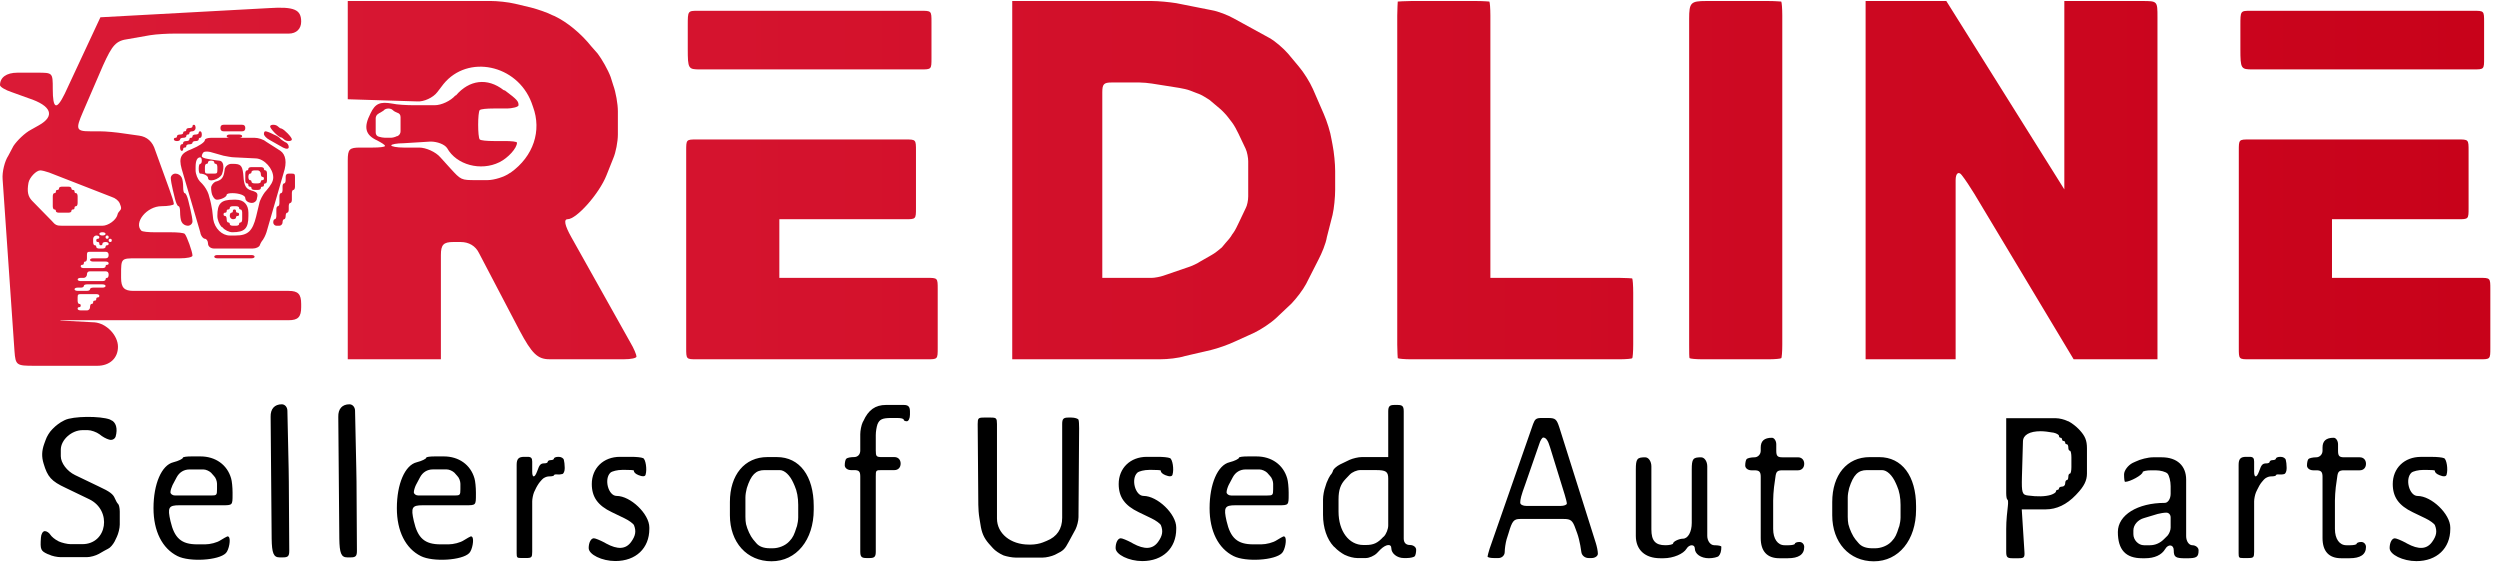
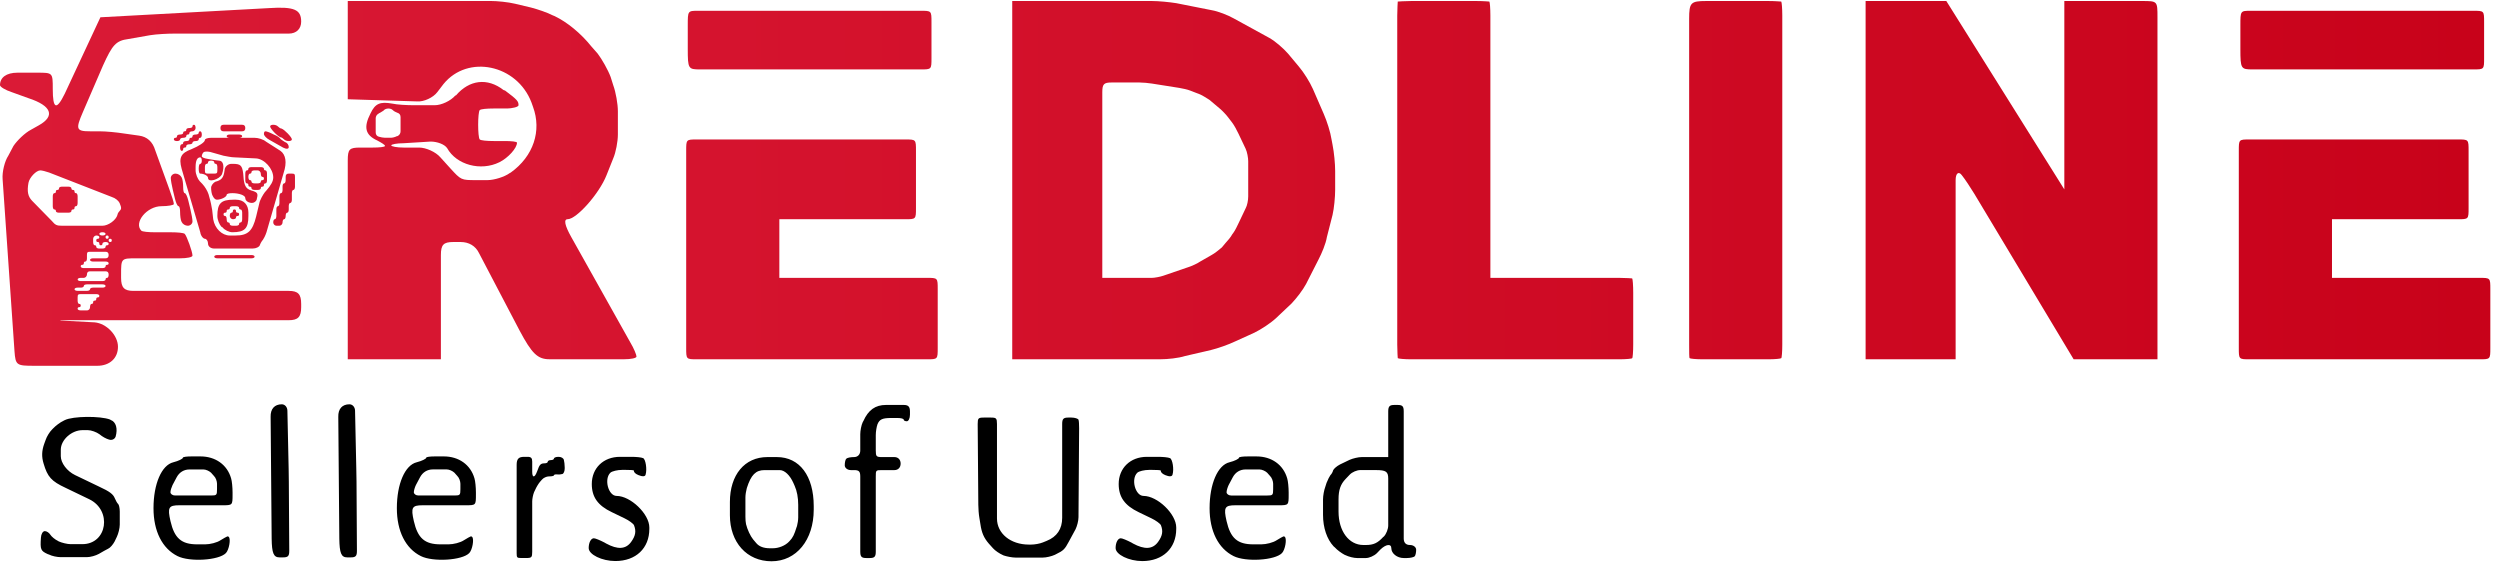
<svg xmlns="http://www.w3.org/2000/svg" width="234" height="53" viewBox="0 0 234 53" fill="none">
  <path fill-rule="evenodd" clip-rule="evenodd" d="M27.027 29.971H6.103C5.475 29.971 5.427 30.022 6.055 30.022L8.863 30.173C9.978 30.274 11.042 31.394 11.042 32.459C11.042 33.525 10.27 34.238 9.106 34.238H3.196C1.551 34.238 1.452 34.188 1.356 32.866L0.244 16.762C0.192 16.099 0.436 15.084 0.776 14.576L1.26 13.662C1.6 13.154 2.324 12.441 2.907 12.139L3.631 11.732C5.183 10.868 4.843 9.903 2.664 9.19L1.116 8.632C0.484 8.427 0 8.124 0 7.969C0 7.26 0.58 6.803 1.648 6.803H3.487C4.939 6.803 4.939 6.803 4.939 8.326C4.939 10.205 5.279 10.36 6.055 8.783L9.398 1.618L25.187 0.758C27.562 0.603 28.19 0.909 28.19 2.025C28.19 2.688 27.755 3.145 27.027 3.145H16.325C15.693 3.145 14.677 3.195 14.045 3.296L12.014 3.653C10.85 3.804 10.51 4.211 9.638 6.14L7.75 10.511C7.071 12.085 7.119 12.29 8.427 12.29H9.298C9.93 12.29 10.946 12.391 11.578 12.492L13.029 12.697C13.757 12.798 14.289 13.255 14.529 14.069L15.837 17.676C16.081 18.335 16.273 18.944 16.273 19.098C16.273 19.199 15.741 19.3 15.113 19.3C13.757 19.3 12.497 20.826 13.222 21.586C13.321 21.691 13.901 21.741 14.529 21.741H15.985C16.613 21.741 17.196 21.791 17.293 21.892C17.485 22.094 18.017 23.57 18.017 23.923C18.017 24.078 17.485 24.178 16.857 24.178H12.786C11.334 24.178 11.334 24.178 11.334 25.701V26.008C11.334 26.922 11.626 27.228 12.497 27.228H27.027C27.899 27.228 28.19 27.53 28.19 28.445V28.751C28.19 29.666 27.899 29.971 27.027 29.971ZM18.308 11.984C18.308 12.135 18.164 12.29 18.017 12.29C17.873 12.29 17.728 12.34 17.728 12.441C17.728 12.542 17.679 12.592 17.581 12.592C17.485 12.592 17.437 12.644 17.437 12.747C17.437 12.848 17.293 12.898 17.145 12.898C17.001 12.898 16.857 12.949 16.857 13.05C16.857 13.154 16.709 13.204 16.565 13.204C16.421 13.204 16.273 13.154 16.273 13.05C16.273 12.949 16.322 12.898 16.421 12.898C16.517 12.898 16.565 12.848 16.565 12.747C16.565 12.643 16.709 12.592 16.857 12.592C17.001 12.592 17.145 12.542 17.145 12.441C17.145 12.34 17.194 12.29 17.293 12.29C17.389 12.29 17.437 12.238 17.437 12.135C17.437 12.034 17.581 11.984 17.728 11.984C17.873 11.984 18.017 11.934 18.017 11.833C18.017 11.729 18.066 11.678 18.164 11.678C18.261 11.678 18.308 11.833 18.308 11.984ZM20.924 11.678H22.668C22.862 11.678 22.959 11.78 22.959 11.984C22.959 12.188 22.862 12.29 22.668 12.29H20.924C20.73 12.29 20.632 12.188 20.632 11.984C20.632 11.78 20.73 11.678 20.924 11.678ZM26.931 12.492C27.174 12.747 27.319 12.949 27.319 13.05C27.319 13.154 27.174 13.204 27.027 13.204C26.883 13.204 26.687 13.154 26.591 13.05C26.495 12.949 26.351 12.848 26.251 12.848C25.963 12.747 25.283 12.034 25.283 11.833C25.283 11.728 25.431 11.678 25.575 11.678C25.719 11.678 25.915 11.728 26.011 11.833C26.107 11.934 26.251 12.034 26.351 12.034C26.495 12.085 26.738 12.29 26.931 12.492ZM18.889 12.592C18.889 12.747 18.84 12.898 18.744 12.898C18.648 12.898 18.6 12.949 18.6 13.05C18.6 13.154 18.453 13.204 18.308 13.204C18.164 13.204 18.017 13.255 18.017 13.356C18.017 13.457 17.873 13.507 17.728 13.507C17.581 13.507 17.437 13.557 17.437 13.662C17.437 13.762 17.389 13.813 17.293 13.813C17.194 13.813 17.145 13.863 17.145 13.964C17.145 14.067 17.097 14.119 17.001 14.119C16.905 14.119 16.857 13.964 16.857 13.813C16.857 13.662 16.905 13.507 17.001 13.507C17.097 13.507 17.145 13.457 17.145 13.356C17.145 13.255 17.293 13.204 17.437 13.204C17.581 13.204 17.728 13.154 17.728 13.05C17.728 12.949 17.776 12.898 17.873 12.898C17.969 12.898 18.017 12.848 18.017 12.747C18.017 12.643 18.164 12.592 18.308 12.592C18.453 12.592 18.6 12.542 18.6 12.441C18.6 12.34 18.648 12.29 18.744 12.29C18.84 12.29 18.889 12.441 18.889 12.592ZM26.495 13.813L25.235 13.1C24.943 12.949 24.703 12.697 24.703 12.542C24.703 12.391 24.751 12.29 24.847 12.29C24.943 12.29 25.235 12.391 25.527 12.542L25.623 12.592C25.915 12.697 26.203 12.898 26.251 12.999C26.351 13.1 26.543 13.204 26.687 13.305C26.883 13.356 27.027 13.557 27.027 13.762C27.027 13.964 26.787 13.964 26.495 13.813ZM21.504 12.592H22.376C22.523 12.592 22.668 12.643 22.668 12.747C22.668 12.848 22.523 12.898 22.376 12.898H21.504C21.36 12.898 21.216 12.848 21.216 12.747C21.216 12.643 21.36 12.592 21.504 12.592ZM19.76 12.898H23.831C24.171 12.898 24.655 13.05 24.895 13.255L26.251 14.119C26.738 14.472 26.883 15.185 26.543 16.2L24.943 21.737C24.847 22.044 24.655 22.4 24.607 22.45C24.507 22.551 24.363 22.807 24.315 22.958C24.267 23.109 23.975 23.264 23.636 23.264H20.052C19.712 23.264 19.472 23.059 19.472 22.807C19.472 22.551 19.325 22.349 19.18 22.349C19.036 22.349 18.793 22.094 18.744 21.737L17.001 15.793C16.709 14.727 16.953 14.321 17.921 13.964C18.648 13.662 19.18 13.305 19.18 13.1C19.18 12.999 19.424 12.898 19.76 12.898ZM23.975 14.828L21.94 14.727C21.652 14.727 21.216 14.627 20.924 14.576L19.664 14.22C19.376 14.169 19.132 14.169 19.036 14.27C18.94 14.371 18.889 14.526 18.889 14.627C18.889 14.727 19.132 14.828 19.472 14.879L19.76 14.929C20.1 14.983 20.392 15.034 20.488 15.034C20.924 15.034 21.02 15.591 20.78 16.301C20.536 16.812 19.472 17.114 19.472 16.657C19.472 16.456 19.084 16.25 18.744 16.25C18.648 16.25 18.6 16.049 18.6 15.793C18.6 15.541 18.648 15.336 18.744 15.336C18.84 15.336 18.889 15.185 18.889 15.034C18.889 14.879 18.84 14.727 18.744 14.727C18.454 14.727 18.308 15.032 18.308 15.642V15.948C18.308 16.301 18.504 16.758 18.696 16.963L18.94 17.215C19.18 17.471 19.424 17.878 19.52 18.184L19.616 18.537C19.712 18.843 19.812 19.35 19.86 19.656L19.956 20.52C20.1 21.385 20.78 22.044 21.504 22.044H22.04C23.2 22.044 23.636 21.637 23.975 20.265L24.267 19.044C24.315 18.742 24.607 18.234 24.799 17.979L24.895 17.878C25.379 17.32 25.575 16.963 25.575 16.607C25.575 15.793 24.751 14.879 23.975 14.828ZM19.472 16.25H20.052C20.296 16.25 20.344 16.2 20.344 15.948V15.642C20.344 15.491 20.296 15.336 20.196 15.336C20.1 15.336 20.052 15.286 20.052 15.185C20.052 15.084 19.908 15.034 19.76 15.034C19.616 15.034 19.472 15.084 19.472 15.185C19.472 15.286 19.423 15.336 19.325 15.336C19.228 15.336 19.18 15.491 19.18 15.642V15.948C19.18 16.2 19.228 16.25 19.472 16.25ZM22.764 16.25L22.812 16.812C22.911 17.521 23.104 17.727 23.684 17.878C24.12 18.029 24.171 18.13 24.023 18.692C23.975 18.843 23.783 18.994 23.588 18.994C23.248 18.994 22.959 18.792 22.959 18.537C22.959 18.285 22.376 18.079 21.748 18.079C21.456 18.079 21.216 18.13 21.216 18.234C21.216 18.436 20.684 18.692 20.296 18.692C20.148 18.692 20.004 18.537 19.908 18.335C19.812 18.184 19.76 17.827 19.76 17.572C19.76 17.37 19.956 17.114 20.148 17.014C20.732 16.863 20.924 16.657 21.02 15.948C21.02 15.591 21.36 15.336 21.652 15.336H21.796C22.523 15.336 22.668 15.491 22.764 16.25ZM23.54 15.642H24.411C24.555 15.642 24.703 15.692 24.703 15.793C24.703 15.896 24.751 15.948 24.847 15.948C24.943 15.948 24.991 16.099 24.991 16.25V16.863C24.991 17.014 24.943 17.165 24.847 17.165C24.751 17.165 24.703 17.216 24.703 17.32C24.703 17.421 24.654 17.471 24.555 17.471C24.459 17.471 24.411 17.521 24.411 17.622C24.411 17.727 24.267 17.777 24.12 17.777H23.831C23.684 17.777 23.54 17.727 23.54 17.622C23.54 17.521 23.491 17.471 23.395 17.471C23.297 17.471 23.248 17.421 23.248 17.32C23.248 17.216 23.2 17.165 23.104 17.165C23.008 17.165 22.959 17.014 22.959 16.863V16.25C22.959 16.099 23.008 15.948 23.104 15.948C23.2 15.948 23.248 15.896 23.248 15.793C23.248 15.692 23.395 15.642 23.54 15.642ZM5.811 21.129H9.59C10.122 21.129 10.85 20.621 10.994 20.114C10.994 20.013 11.09 19.858 11.19 19.757C11.382 19.556 11.382 19.451 11.19 18.994C11.09 18.792 10.802 18.537 10.462 18.436L4.599 16.15C4.311 16.049 3.923 15.948 3.776 15.948C3.391 15.948 2.76 16.607 2.664 17.114C2.519 17.928 2.615 18.385 3.003 18.792L4.843 20.672C5.183 21.079 5.327 21.129 5.811 21.129ZM24.12 15.948H23.831C23.684 15.948 23.54 15.998 23.54 16.099C23.54 16.2 23.491 16.25 23.395 16.25C23.299 16.25 23.248 16.405 23.248 16.556C23.248 16.708 23.299 16.863 23.395 16.863C23.491 16.863 23.54 16.913 23.54 17.014C23.54 17.114 23.684 17.165 23.831 17.165H24.12C24.267 17.165 24.411 17.114 24.411 17.014C24.411 16.913 24.459 16.863 24.555 16.863C24.654 16.863 24.703 16.811 24.703 16.708C24.703 16.607 24.654 16.556 24.555 16.556C24.459 16.556 24.411 16.405 24.411 16.25C24.411 16.099 24.267 15.948 24.12 15.948ZM17.629 18.792L17.825 19.606C17.921 20.013 18.017 20.52 18.017 20.722C18.017 20.927 17.825 21.129 17.581 21.129C17.341 21.129 17.097 20.978 17.001 20.773C16.905 20.621 16.857 20.164 16.857 19.858C16.857 19.556 16.808 19.3 16.709 19.3C16.613 19.3 16.469 18.994 16.373 18.587L16.177 17.777C16.081 17.37 15.985 16.863 15.985 16.657C15.985 16.456 16.177 16.25 16.421 16.25C16.661 16.25 16.905 16.405 17.001 16.607C17.097 16.758 17.145 17.215 17.145 17.521C17.145 17.827 17.193 18.079 17.293 18.079C17.389 18.079 17.533 18.385 17.629 18.792ZM27.61 16.556V17.471C27.61 17.622 27.559 17.777 27.463 17.777C27.367 17.777 27.319 17.928 27.319 18.079V18.692C27.319 18.843 27.27 18.994 27.174 18.994C27.075 18.994 27.027 19.149 27.027 19.3V19.606C27.027 19.757 26.979 19.908 26.883 19.908C26.787 19.908 26.738 20.063 26.738 20.215C26.738 20.366 26.687 20.52 26.591 20.52C26.495 20.52 26.447 20.672 26.447 20.823C26.447 20.978 26.303 21.129 26.155 21.129H25.867C25.719 21.129 25.575 20.978 25.575 20.823C25.575 20.672 25.623 20.52 25.719 20.52C25.815 20.52 25.867 20.366 25.867 20.215V19.606C25.867 19.451 25.915 19.3 26.011 19.3C26.107 19.3 26.155 19.149 26.155 18.994V18.386C26.155 18.234 26.203 18.079 26.303 18.079C26.399 18.079 26.447 17.928 26.447 17.777V17.471C26.447 17.32 26.495 17.165 26.591 17.165C26.687 17.165 26.738 17.014 26.738 16.863V16.556C26.736 16.352 26.832 16.25 27.027 16.25H27.319C27.559 16.25 27.61 16.301 27.61 16.556ZM6.395 19.908H5.523C5.375 19.908 5.231 19.858 5.231 19.757C5.231 19.656 5.183 19.606 5.087 19.606C4.987 19.606 4.939 19.451 4.939 19.3V18.386C4.939 18.234 4.987 18.079 5.087 18.079C5.183 18.079 5.231 18.029 5.231 17.928C5.231 17.827 5.279 17.777 5.375 17.777C5.474 17.777 5.523 17.725 5.523 17.622C5.523 17.521 5.667 17.471 5.811 17.471H6.395C6.539 17.471 6.683 17.521 6.683 17.622C6.683 17.725 6.732 17.777 6.831 17.777C6.927 17.777 6.975 17.827 6.975 17.928C6.975 18.029 7.023 18.079 7.119 18.079C7.215 18.079 7.266 18.234 7.266 18.386V18.994C7.266 19.149 7.215 19.3 7.119 19.3C7.023 19.3 6.975 19.35 6.975 19.451C6.975 19.554 6.927 19.606 6.831 19.606C6.732 19.606 6.683 19.656 6.683 19.757C6.683 19.858 6.539 19.908 6.395 19.908ZM23.251 19.908V20.215C23.251 21.385 22.911 21.737 21.748 21.737C21.456 21.737 21.02 21.536 20.828 21.28L20.732 21.23C20.536 21.028 20.344 20.571 20.344 20.215C20.344 19.044 20.684 18.692 21.844 18.692H22.088C22.815 18.692 23.251 19.149 23.251 19.908ZM22.668 20.52V19.908C22.668 19.757 22.62 19.606 22.523 19.606C22.427 19.606 22.379 19.554 22.379 19.451C22.379 19.35 22.232 19.3 22.088 19.3H21.796C21.652 19.3 21.508 19.35 21.508 19.451C21.508 19.554 21.458 19.606 21.36 19.606C21.264 19.606 21.216 19.656 21.216 19.757C21.216 19.858 21.168 19.908 21.072 19.908C20.973 19.908 20.924 19.96 20.924 20.063C20.924 20.164 20.973 20.215 21.072 20.215C21.168 20.215 21.216 20.366 21.216 20.52C21.216 20.672 21.264 20.823 21.36 20.823C21.458 20.823 21.508 20.875 21.508 20.978C21.508 21.079 21.652 21.129 21.796 21.129H22.088C22.232 21.129 22.379 21.079 22.379 20.978C22.379 20.875 22.427 20.823 22.523 20.823C22.62 20.823 22.668 20.672 22.668 20.52ZM21.796 20.52C21.652 20.52 21.508 20.366 21.508 20.215C21.508 20.063 21.556 19.908 21.652 19.908C21.748 19.908 21.796 19.858 21.796 19.757C21.796 19.656 21.845 19.606 21.943 19.606C22.04 19.606 22.088 19.656 22.088 19.757C22.088 19.858 22.136 19.908 22.232 19.908C22.33 19.908 22.379 19.96 22.379 20.063C22.379 20.164 22.33 20.215 22.232 20.215C22.136 20.215 22.088 20.265 22.088 20.366C22.088 20.47 21.943 20.52 21.796 20.52ZM9.59 21.737C9.446 21.737 9.298 21.788 9.298 21.892C9.298 21.993 9.446 22.044 9.59 22.044C9.734 22.044 9.882 21.993 9.882 21.892C9.882 21.788 9.734 21.737 9.59 21.737ZM9.298 23.264H9.59C9.734 23.264 9.882 23.214 9.882 23.109C9.882 23.008 9.93 22.958 10.026 22.958C10.122 22.958 10.17 22.908 10.17 22.807C10.17 22.702 10.026 22.652 9.882 22.652C9.734 22.652 9.59 22.702 9.59 22.807C9.59 22.908 9.542 22.958 9.446 22.958C9.348 22.958 9.298 22.908 9.298 22.807C9.298 22.703 9.25 22.652 9.154 22.652C9.058 22.652 9.01 22.602 9.01 22.501C9.01 22.4 9.058 22.349 9.154 22.349C9.25 22.349 9.298 22.298 9.298 22.195C9.298 22.094 9.154 22.044 9.01 22.044C8.863 22.044 8.718 22.195 8.718 22.349V22.652C8.718 22.807 8.766 22.958 8.863 22.958C8.961 22.958 9.01 23.008 9.01 23.109C9.01 23.214 9.154 23.264 9.298 23.264ZM10.026 22.044C9.93 22.044 9.882 22.094 9.882 22.195C9.882 22.298 9.93 22.349 10.026 22.349C10.122 22.349 10.17 22.298 10.17 22.195C10.17 22.094 10.122 22.044 10.026 22.044ZM10.318 22.349C10.219 22.349 10.17 22.4 10.17 22.501C10.17 22.602 10.219 22.652 10.318 22.652C10.414 22.652 10.462 22.602 10.462 22.501C10.462 22.4 10.414 22.349 10.318 22.349ZM7.846 25.093H9.59C9.734 25.093 9.882 25.043 9.882 24.938C9.882 24.837 9.93 24.787 10.026 24.787C10.122 24.787 10.17 24.737 10.17 24.636C10.17 24.531 10.026 24.481 9.882 24.481H8.718C8.574 24.481 8.427 24.43 8.427 24.33C8.427 24.229 8.574 24.178 8.718 24.178H9.882C10.074 24.178 10.17 24.076 10.17 23.872C10.17 23.668 10.074 23.566 9.882 23.566H8.427C8.186 23.566 8.138 23.617 8.138 23.872V24.178C8.138 24.33 8.09 24.481 7.991 24.481C7.895 24.481 7.846 24.532 7.846 24.636C7.846 24.737 7.798 24.787 7.702 24.787C7.604 24.787 7.555 24.837 7.555 24.938C7.555 25.043 7.702 25.093 7.846 25.093ZM20.344 23.872H23.54C23.687 23.872 23.831 23.923 23.831 24.024C23.831 24.128 23.687 24.178 23.54 24.178H20.344C20.2 24.178 20.052 24.128 20.052 24.024C20.052 23.923 20.2 23.872 20.344 23.872ZM7.555 26.31H9.59C9.734 26.31 9.882 26.259 9.882 26.159C9.882 26.058 9.93 26.008 10.026 26.008C10.122 26.008 10.17 25.853 10.17 25.701C10.17 25.497 10.074 25.395 9.882 25.395H8.427C8.234 25.395 8.138 25.497 8.138 25.701C8.138 25.853 7.991 26.008 7.846 26.008H7.555C7.411 26.008 7.266 26.058 7.266 26.159C7.266 26.259 7.411 26.31 7.555 26.31ZM9.59 26.616H8.138C7.991 26.616 7.846 26.666 7.846 26.767C7.846 26.872 7.702 26.922 7.555 26.922H7.266C7.119 26.922 6.975 26.972 6.975 27.073C6.975 27.174 7.119 27.224 7.266 27.224H8.138C8.282 27.224 8.427 27.174 8.427 27.073C8.427 26.972 8.574 26.922 8.718 26.922H9.59C9.734 26.922 9.882 26.872 9.882 26.767C9.882 26.666 9.734 26.616 9.59 26.616ZM9.01 27.53H7.555C7.314 27.53 7.266 27.581 7.266 27.837V28.139C7.266 28.294 7.314 28.445 7.411 28.445C7.507 28.445 7.555 28.495 7.555 28.596C7.555 28.699 7.507 28.751 7.411 28.751C7.314 28.751 7.266 28.801 7.266 28.902C7.266 29.003 7.411 29.053 7.555 29.053H8.138C8.33 29.053 8.427 28.902 8.427 28.751C8.427 28.596 8.475 28.445 8.574 28.445C8.67 28.445 8.718 28.395 8.718 28.294C8.718 28.191 8.766 28.139 8.863 28.139C8.961 28.139 9.01 28.088 9.01 27.988C9.01 27.887 9.058 27.837 9.154 27.837C9.25 27.837 9.298 27.785 9.298 27.682C9.298 27.581 9.154 27.53 9.01 27.53Z" fill="url(#paint0_linear_793_2125)" />
  <path fill-rule="evenodd" clip-rule="evenodd" d="M32.55 15.03C32.55 13.964 32.697 13.813 33.713 13.813H34.877C35.505 13.813 36.037 13.759 36.037 13.658C36.037 13.557 35.701 13.356 35.313 13.15C34.197 12.643 34.005 11.93 34.681 10.612C35.117 9.698 35.553 9.492 36.717 9.698C37.153 9.798 38.072 9.849 38.752 9.849H40.688C41.316 9.849 42.188 9.442 42.624 8.934H42.675C43.931 7.462 45.627 7.257 47.13 8.427L47.275 8.477C48.438 9.341 48.534 9.492 48.534 9.849C48.534 10 48.002 10.155 47.374 10.155H46.211C45.579 10.155 44.999 10.205 44.903 10.306C44.707 10.508 44.707 12.844 44.903 13.05C44.999 13.15 45.579 13.201 46.211 13.201H47.227C47.858 13.201 48.39 13.251 48.39 13.356C48.39 13.863 47.566 14.778 46.743 15.185C44.999 16.045 42.723 15.437 41.851 13.863C41.608 13.507 40.932 13.251 40.3 13.251L37.781 13.406C37.153 13.406 36.62 13.507 36.62 13.608C36.62 13.709 37.153 13.813 37.781 13.813H39.236C39.864 13.813 40.784 14.216 41.22 14.727L42.14 15.743C43.159 16.859 43.159 16.859 44.563 16.859H45.627C46.259 16.859 47.227 16.556 47.711 16.2L47.807 16.15C49.938 14.623 50.714 12.236 49.89 10L49.746 9.593C48.39 6.036 43.787 5.071 41.512 7.865L40.928 8.628C40.544 9.136 39.672 9.543 39.04 9.492L32.55 9.291V0.092H45.919C46.547 0.092 47.566 0.196 48.194 0.347L49.698 0.704C50.278 0.855 51.198 1.161 51.682 1.413L51.926 1.514C53.086 2.076 54.345 3.091 55.365 4.362L55.945 5.021C56.333 5.528 56.913 6.544 57.157 7.206L57.397 7.969C57.641 8.628 57.833 9.744 57.833 10.407V12.592C57.833 13.251 57.641 14.267 57.397 14.828L56.769 16.402C56.089 18.13 53.961 20.517 53.137 20.517C52.749 20.517 52.846 21.075 53.474 22.195L58.996 32.049C59.336 32.611 59.576 33.219 59.576 33.37C59.576 33.525 59.044 33.626 58.416 33.626H51.442C50.326 33.626 49.794 33.118 48.63 30.933L44.851 23.718C44.515 23.008 43.883 22.652 43.108 22.652H42.431C41.512 22.652 41.268 22.904 41.268 23.869V33.626H32.55V15.03ZM37.492 12.286V10.965C37.492 10.763 37.396 10.609 37.2 10.558C37.056 10.508 36.861 10.407 36.765 10.306C36.572 10.101 36.088 10.101 35.893 10.357C35.797 10.407 35.601 10.558 35.457 10.609L35.409 10.659C35.265 10.709 35.165 10.915 35.165 11.066V12.387C35.165 12.592 35.265 12.744 35.457 12.794C35.601 12.844 35.893 12.895 36.037 12.895H36.572C36.717 12.895 36.96 12.844 37.153 12.744H37.2C37.395 12.643 37.492 12.49 37.492 12.286Z" fill="url(#paint1_linear_793_2125)" />
  <path d="M86.751 33.63H65.247C64.227 33.63 64.227 33.63 64.227 32.564V14.119C64.227 13.053 64.227 13.053 65.247 13.053H84.719C85.735 13.053 85.735 13.053 85.735 14.119V19.455C85.735 20.52 85.735 20.52 84.719 20.52H72.946V26.008H86.751C87.77 26.008 87.77 26.008 87.77 27.073V32.56C87.77 33.63 87.77 33.63 86.751 33.63Z" fill="url(#paint2_linear_793_2125)" />
  <path d="M86.171 1.01H65.343C64.375 1.01 64.375 1.01 64.375 2.382V4.567C64.375 6.447 64.423 6.497 65.535 6.497H86.171C87.187 6.497 87.187 6.497 87.187 5.431V2.076C87.187 1.01 87.187 1.01 86.171 1.01Z" fill="url(#paint3_linear_793_2125)" />
  <path fill-rule="evenodd" clip-rule="evenodd" d="M94.745 33.63V0.095H107.822C108.451 0.095 109.47 0.196 110.098 0.297L113.441 0.959C114.021 1.06 114.941 1.417 115.477 1.723L118.816 3.552C119.352 3.854 120.124 4.517 120.564 5.024L121.58 6.241C122.016 6.753 122.596 7.667 122.887 8.326L123.903 10.663C124.195 11.322 124.535 12.391 124.631 13.05L124.727 13.557C124.871 14.27 124.971 15.336 124.971 15.998V17.777C124.971 18.436 124.871 19.502 124.727 20.114L124.195 22.195C124.099 22.807 123.711 23.721 123.419 24.279L122.256 26.566C121.967 27.124 121.336 27.937 120.9 28.395L119.448 29.766C118.964 30.224 118.044 30.832 117.413 31.138L115.621 31.952C114.993 32.254 113.973 32.611 113.345 32.762L110.922 33.324C110.294 33.525 109.278 33.626 108.646 33.626H94.745V33.63ZM103.175 8.632V26.011H107.774C108.066 26.011 108.598 25.907 108.89 25.806L111.262 24.992C111.553 24.891 112.037 24.69 112.329 24.485L113.393 23.876C113.685 23.725 114.121 23.368 114.361 23.163L114.701 22.756C114.897 22.555 115.233 22.148 115.329 21.946L115.477 21.741C115.621 21.539 115.817 21.133 115.961 20.826L116.589 19.505C116.736 19.253 116.833 18.745 116.833 18.389V15.088C116.833 14.781 116.736 14.223 116.589 13.917L115.913 12.495C115.769 12.189 115.525 11.732 115.333 11.48L114.945 10.972C114.749 10.717 114.409 10.36 114.169 10.159L113.201 9.345C112.957 9.194 112.569 8.938 112.329 8.837L111.409 8.481C111.166 8.38 110.682 8.279 110.39 8.229L107.822 7.822C107.486 7.771 106.999 7.721 106.662 7.721H104.047C103.319 7.721 103.175 7.872 103.175 8.636V8.632ZM130.782 32.258V1.467C130.782 0.805 130.83 0.196 130.83 0.146C130.881 0.146 131.462 0.095 132.09 0.095H138.192C138.824 0.095 139.404 0.146 139.404 0.146C139.452 0.196 139.5 0.805 139.5 1.467V26.008H151.562C152.193 26.008 152.773 26.058 152.773 26.058C152.821 26.108 152.869 26.717 152.869 27.379V32.258C152.869 32.917 152.821 33.525 152.773 33.525C152.773 33.576 152.193 33.63 151.562 33.63H132.09C131.462 33.63 130.881 33.576 130.83 33.525C130.83 33.525 130.782 32.917 130.782 32.258ZM166.822 1.467V32.258C166.822 32.917 166.774 33.525 166.723 33.525C166.675 33.576 166.143 33.63 165.515 33.63H159.412C158.732 33.63 158.2 33.576 158.152 33.525C158.104 33.525 158.104 32.917 158.104 32.258V1.77C158.104 0.247 158.248 0.095 159.7 0.095H165.515C166.143 0.095 166.675 0.146 166.723 0.146C166.774 0.196 166.822 0.805 166.822 1.467ZM174.621 33.63V0.095H182.175L193.221 17.727V0.095H200.484C201.939 0.095 201.939 0.095 201.939 1.618V33.63H194.093L184.791 18.13C184.451 17.572 183.919 16.758 183.631 16.405C183.339 15.998 183.047 16.2 183.047 16.863V33.63H174.621Z" fill="url(#paint4_linear_793_2125)" />
  <path d="M232.076 33.63H210.572C209.552 33.63 209.552 33.63 209.552 32.564V14.119C209.552 13.053 209.552 13.053 210.572 13.053H230.044C231.06 13.053 231.06 13.053 231.06 14.119V19.455C231.06 20.52 231.06 20.52 230.044 20.52H218.274V26.008H232.076C233.095 26.008 233.095 26.008 233.095 27.073V32.56C233.095 33.63 233.095 33.63 232.076 33.63Z" fill="url(#paint5_linear_793_2125)" />
  <path d="M231.496 1.01H210.668C209.7 1.01 209.7 1.01 209.7 2.382V4.567C209.7 6.447 209.748 6.497 210.86 6.497H231.496C232.512 6.497 232.512 6.497 232.512 5.431V2.076C232.512 1.01 232.512 1.01 231.496 1.01Z" fill="url(#paint6_linear_793_2125)" />
  <path fill-rule="evenodd" clip-rule="evenodd" d="M8.131 52.15H5.688C5.361 52.15 4.857 52.049 4.586 51.905L4.469 51.865C3.81 51.563 3.752 51.441 3.831 50.321C3.848 49.997 4.002 49.712 4.198 49.712C4.373 49.712 4.603 49.874 4.702 50.036C4.816 50.22 5.145 50.504 5.458 50.648L5.475 50.666C5.787 50.81 6.309 50.933 6.618 50.933H7.702C10.047 50.933 10.514 47.761 8.344 46.724L6.154 45.669C4.799 45.039 4.448 44.632 4.081 43.39C3.885 42.76 3.906 42.191 4.139 41.543L4.273 41.176C4.373 40.87 4.644 40.423 4.874 40.2L4.974 40.099C5.204 39.854 5.629 39.53 5.941 39.386L6.058 39.325C6.83 38.94 9.391 38.922 10.301 39.268L10.359 39.307C10.864 39.491 11.035 40.121 10.822 40.87C10.764 41.053 10.572 41.176 10.376 41.176C10.205 41.176 9.817 41.014 9.525 40.809L9.312 40.647C9.041 40.445 8.536 40.261 8.227 40.261H7.723C6.697 40.261 5.691 41.176 5.691 42.09V42.699C5.691 43.329 6.271 44.103 7.026 44.467L9.274 45.547C10.28 46.011 10.592 46.256 10.747 46.641C10.843 46.868 10.977 47.109 11.056 47.17C11.135 47.232 11.21 47.559 11.21 47.883V49.1C11.21 49.446 11.076 49.954 10.939 50.242L10.726 50.688C10.572 50.972 10.318 51.275 10.126 51.358C9.951 51.441 9.563 51.664 9.254 51.844C8.962 52.009 8.461 52.15 8.131 52.15ZM20.8 47.293H16.788C15.782 47.293 15.665 47.498 15.957 48.776C16.325 50.382 16.984 50.951 18.456 50.951H19.211C19.657 50.951 20.317 50.789 20.642 50.566C21.322 50.159 21.322 50.159 21.418 50.26C21.614 50.465 21.439 51.459 21.147 51.765C20.488 52.456 17.739 52.618 16.613 52.049C15.182 51.336 14.368 49.712 14.368 47.577V47.556C14.368 45.302 15.123 43.534 16.225 43.268C16.712 43.145 17.117 42.944 17.117 42.843C17.117 42.76 17.505 42.72 17.951 42.72H18.765C20.159 42.72 21.264 43.491 21.631 44.773C21.71 45.017 21.768 45.626 21.768 46.094V46.278C21.768 47.293 21.768 47.293 20.8 47.293ZM16.383 46.378H19.771C20.275 46.378 20.313 46.335 20.313 45.788V45.28C20.313 45.057 20.2 44.711 20.025 44.549L19.753 44.243C19.578 44.081 19.27 43.941 19.036 43.941H17.739C17.214 43.941 16.788 44.204 16.537 44.672L16.149 45.403C16.053 45.604 15.954 45.91 15.954 46.072C15.954 46.234 16.149 46.378 16.383 46.378ZM25.427 50.422L25.331 39.019C25.311 38.27 25.698 37.842 26.378 37.842C26.666 37.842 26.9 38.105 26.9 38.45L27.017 43.858C27.017 44.182 27.034 44.751 27.034 45.079L27.075 51.559C27.075 52.049 26.958 52.171 26.491 52.171H26.162C25.602 52.171 25.448 51.765 25.427 50.422ZM31.76 50.422L31.664 39.019C31.643 38.27 32.031 37.842 32.711 37.842C32.999 37.842 33.233 38.105 33.233 38.45L33.349 43.858C33.349 44.182 33.37 44.751 33.37 45.079L33.408 51.559C33.408 52.049 33.291 52.171 32.828 52.171H32.498C31.935 52.171 31.781 51.765 31.76 50.422ZM43.578 47.293H39.565C38.56 47.293 38.443 47.495 38.735 48.776C39.102 50.382 39.761 50.951 41.234 50.951H41.989C42.435 50.951 43.094 50.789 43.423 50.566C44.1 50.159 44.1 50.159 44.196 50.26C44.391 50.465 44.216 51.459 43.925 51.765C43.266 52.456 40.516 52.618 39.39 52.049C37.959 51.336 37.146 49.712 37.146 47.577V47.556C37.146 45.302 37.901 43.534 39.006 43.268C39.49 43.145 39.895 42.944 39.895 42.843C39.895 42.76 40.283 42.72 40.729 42.72H41.542C42.936 42.72 44.041 43.491 44.409 44.773C44.487 45.017 44.546 45.626 44.546 46.094V46.278C44.546 47.293 44.546 47.293 43.578 47.293ZM39.16 46.378H42.548C43.053 46.378 43.094 46.335 43.094 45.788V45.28C43.094 45.057 42.977 44.711 42.802 44.549L42.531 44.243C42.356 44.081 42.047 43.937 41.814 43.937H40.516C39.991 43.937 39.565 44.204 39.315 44.672L38.927 45.403C38.831 45.604 38.735 45.91 38.735 46.072C38.735 46.234 38.927 46.378 39.16 46.378ZM48.359 51.783V43.512C48.359 42.965 48.534 42.76 49.056 42.76H49.386C49.715 42.76 49.815 42.882 49.815 43.206V44.164C49.815 44.733 50.045 44.733 50.257 44.164L50.299 44.06C50.491 43.491 50.608 43.368 50.975 43.368C51.129 43.368 51.267 43.307 51.267 43.228C51.267 43.145 51.383 43.066 51.558 43.066C51.713 43.066 51.847 43.005 51.847 42.922C51.847 42.843 52.022 42.76 52.255 42.76H52.293C52.526 42.76 52.739 42.882 52.777 43.044C52.815 43.188 52.856 43.491 52.856 43.736V43.858C52.856 44.103 52.76 44.326 52.643 44.366C52.526 44.405 52.293 44.427 52.138 44.405C51.984 44.387 51.847 44.427 51.847 44.488C51.847 44.549 51.654 44.589 51.421 44.589H51.383C51.15 44.589 50.858 44.733 50.724 44.895L50.529 45.118C50.395 45.28 50.199 45.604 50.103 45.828L49.986 46.072C49.89 46.317 49.815 46.702 49.815 46.926V51.642C49.815 52.171 49.756 52.229 49.252 52.229H48.768C48.401 52.229 48.359 52.189 48.359 51.783ZM58.454 48.513L57.27 47.941C55.952 47.315 55.392 46.519 55.392 45.302C55.392 43.819 56.477 42.76 58.025 42.76H59.072C59.518 42.76 60.023 42.8 60.198 42.882C60.428 42.983 60.582 43.919 60.428 44.427C60.39 44.611 60.139 44.629 59.752 44.467C59.46 44.344 59.326 44.204 59.326 44.042C59.326 43.998 58.938 43.98 58.492 43.98H58.258C57.795 43.98 57.29 44.103 57.136 44.243C56.515 44.834 56.94 46.418 57.716 46.418C59.014 46.418 60.778 48.106 60.778 49.367V49.507C60.778 51.315 59.518 52.513 57.599 52.513C56.34 52.513 55.101 51.905 55.101 51.297C55.101 50.789 55.313 50.382 55.584 50.382C55.722 50.382 56.168 50.566 56.594 50.789L56.727 50.868C57.812 51.459 58.567 51.419 59.072 50.728C59.498 50.137 59.556 49.712 59.343 49.161C59.285 49.021 58.88 48.715 58.454 48.513Z" fill="black" />
  <path fill-rule="evenodd" clip-rule="evenodd" d="M68.319 48.229V46.987C68.319 44.449 69.695 42.782 71.827 42.782H72.716C74.847 42.782 76.165 44.55 76.165 47.376V47.7C76.165 50.544 74.538 52.535 72.215 52.535C69.908 52.535 68.319 50.768 68.319 48.229ZM69.771 46.562V48.37C69.771 48.593 69.791 48.921 69.829 49.061C69.946 49.551 70.238 50.181 70.488 50.483L70.78 50.829C71.051 51.156 71.477 51.318 72.077 51.318H72.328C72.891 51.318 73.492 51.074 73.842 50.706L73.917 50.627C74.209 50.321 74.346 50.037 74.559 49.345L74.597 49.245C74.655 49.039 74.713 48.676 74.713 48.431V47.254C74.713 46.584 74.597 45.954 74.384 45.486L74.267 45.219C73.938 44.471 73.433 44.002 72.987 44.002H71.556C70.742 44.002 70.296 44.449 69.908 45.669L69.888 45.749C69.829 45.954 69.771 46.318 69.771 46.562ZM81.973 44.611V51.624C81.973 52.111 81.856 52.233 81.393 52.233H81.101C80.638 52.233 80.521 52.111 80.521 51.621V44.611C80.521 44.125 80.404 44.002 79.941 44.002H79.649C79.32 44.002 79.069 43.797 79.069 43.552C79.069 43.289 79.127 43.027 79.203 42.944C79.299 42.843 79.612 42.782 79.941 42.782C80.288 42.782 80.521 42.537 80.521 42.173V40.647C80.521 40.323 80.617 39.794 80.754 39.509L80.813 39.408C81.276 38.371 81.935 37.903 82.924 37.903H84.588C85.017 37.903 85.172 38.065 85.172 38.515V38.818C85.172 39.163 85.035 39.43 84.88 39.43C84.726 39.43 84.588 39.369 84.588 39.286C84.588 39.185 84.317 39.124 84.008 39.124H83.428C82.594 39.124 82.323 39.246 82.131 39.714C82.052 39.938 81.973 40.384 81.973 40.73V42.173C81.973 42.721 82.031 42.782 82.556 42.782H83.717C84.067 42.782 84.3 43.027 84.3 43.39C84.3 43.758 84.067 44.002 83.717 44.002H82.556C81.973 44.002 81.973 44.02 81.973 44.611Z" fill="black" />
  <path fill-rule="evenodd" clip-rule="evenodd" d="M93.317 39.693V48.532C93.317 49.936 94.594 50.973 96.3 50.973H96.513C96.842 50.973 97.326 50.89 97.618 50.768L97.965 50.627C98.933 50.242 99.42 49.507 99.42 48.471V39.693C99.42 39.207 99.533 39.084 100 39.084H100.292C100.601 39.084 100.91 39.185 100.947 39.286C100.989 39.387 101.006 39.732 101.006 40.078L100.947 48.413C100.947 48.737 100.814 49.245 100.676 49.529L100.038 50.706C99.671 51.398 99.533 51.542 98.857 51.866L98.74 51.927C98.431 52.071 97.927 52.19 97.597 52.19H95.057C94.748 52.19 94.227 52.089 93.935 51.988L93.856 51.949C93.568 51.826 93.142 51.542 92.946 51.318L92.541 50.868C92.095 50.343 91.882 49.875 91.766 49.061L91.669 48.471C91.611 48.147 91.57 47.578 91.57 47.254L91.512 39.693C91.512 39.145 91.57 39.084 92.095 39.084H92.734C93.255 39.084 93.314 39.145 93.317 39.693ZM107.771 48.514L106.59 47.945C105.272 47.315 104.709 46.523 104.709 45.302C104.709 43.819 105.794 42.76 107.345 42.76H108.392C108.835 42.76 109.34 42.803 109.515 42.883C109.748 42.987 109.903 43.92 109.748 44.427C109.707 44.611 109.456 44.633 109.068 44.471C108.78 44.348 108.643 44.204 108.643 44.042C108.643 44.002 108.255 43.981 107.809 43.981H107.579C107.112 43.981 106.607 44.103 106.453 44.247C105.835 44.834 106.261 46.418 107.036 46.418C108.334 46.418 110.095 48.107 110.095 49.367V49.507C110.095 51.318 108.835 52.517 106.92 52.517C105.66 52.517 104.421 51.905 104.421 51.297C104.421 50.789 104.634 50.382 104.905 50.382C105.039 50.382 105.485 50.566 105.911 50.789L106.048 50.872C107.133 51.459 107.888 51.419 108.392 50.728C108.818 50.138 108.876 49.713 108.663 49.162C108.605 49.021 108.197 48.715 107.771 48.514ZM119.651 47.293H115.638C114.632 47.293 114.516 47.498 114.807 48.776C115.175 50.382 115.834 50.951 117.306 50.951H118.061C118.508 50.951 119.167 50.789 119.496 50.566C120.172 50.159 120.172 50.159 120.268 50.26C120.464 50.465 120.289 51.459 119.997 51.765C119.338 52.456 116.589 52.618 115.463 52.049C114.032 51.336 113.218 49.713 113.218 47.578V47.556C113.218 45.302 113.973 43.534 115.079 43.268C115.563 43.149 115.968 42.944 115.968 42.843C115.968 42.76 116.355 42.721 116.802 42.721H117.615C119.009 42.721 120.114 43.491 120.481 44.773C120.56 45.018 120.619 45.626 120.619 46.094V46.278C120.619 47.293 120.619 47.293 119.651 47.293ZM118.621 46.379C119.125 46.379 119.167 46.339 119.167 45.788V45.281C119.167 45.057 119.05 44.712 118.875 44.55L118.604 44.244C118.429 44.082 118.12 43.941 117.886 43.941H116.589C116.064 43.941 115.638 44.204 115.388 44.672L115 45.403C114.904 45.605 114.807 45.911 114.807 46.073C114.807 46.235 115 46.379 115.233 46.379H118.621ZM131.389 50.404C131.389 50.789 131.585 51.012 131.973 51.012C132.299 51.012 132.553 51.214 132.553 51.459C132.553 51.704 132.495 51.988 132.416 52.071C132.34 52.15 132.011 52.233 131.681 52.233H131.389C130.772 52.233 130.229 51.804 130.229 51.318C130.229 50.868 129.725 50.93 129.2 51.441L128.87 51.783C128.619 52.028 128.156 52.233 127.844 52.233H127.03C126.721 52.233 126.237 52.111 125.946 51.967L125.85 51.927C125.578 51.783 125.153 51.48 124.94 51.236L124.823 51.135C124.202 50.465 123.835 49.407 123.835 48.186V46.746C123.835 46.4 123.931 45.871 124.048 45.565L124.164 45.201C124.281 44.895 124.453 44.571 124.531 44.467C124.628 44.388 124.744 44.182 124.782 44.02C124.84 43.88 125.112 43.635 125.424 43.473L126.313 43.045C126.625 42.904 127.147 42.782 127.456 42.782H129.938V38.515C129.938 38.026 130.071 37.903 130.518 37.903H130.809C131.273 37.903 131.389 38.026 131.389 38.515V50.404ZM129.938 44.794C129.938 44.143 129.725 43.999 128.774 43.999H127.322C127.01 43.999 126.567 44.182 126.334 44.427L125.946 44.834C125.482 45.32 125.287 45.849 125.287 46.742V47.884C125.287 49.713 126.255 51.012 127.61 51.012H127.844C128.561 51.012 128.949 50.829 129.471 50.26L129.529 50.22C129.762 49.975 129.938 49.507 129.938 49.183V44.794Z" fill="black" />
-   <path fill-rule="evenodd" clip-rule="evenodd" d="M146.365 48.575H142.294C141.694 48.575 141.539 48.755 141.21 49.875L141.017 50.483C140.921 50.829 140.842 51.358 140.842 51.664C140.842 51.988 140.571 52.233 140.262 52.233H139.816C139.507 52.233 139.236 52.172 139.236 52.089C139.236 52.01 139.332 51.682 139.428 51.358L143.496 39.693C143.671 39.225 143.787 39.124 144.292 39.124H144.913C145.589 39.124 145.706 39.246 145.957 40.017L149.368 50.829C149.465 51.135 149.561 51.581 149.561 51.826C149.561 52.05 149.289 52.233 148.981 52.233H148.689C148.342 52.233 148.05 51.988 148.013 51.664L147.916 51.052C147.858 50.728 147.741 50.221 147.625 49.914L147.47 49.49C147.199 48.715 147.024 48.575 146.365 48.575ZM144.079 41.544L142.761 45.342C142.373 46.4 142.294 46.746 142.294 47.048C142.294 47.232 142.548 47.355 142.878 47.355H146.073C146.386 47.355 146.657 47.254 146.657 47.131C146.657 47.009 146.557 46.645 146.461 46.318L145.085 41.867C144.893 41.216 144.697 40.953 144.446 40.953C144.35 40.953 144.175 41.216 144.079 41.544ZM159.8 43.657V50.159C159.8 50.627 160.091 51.034 160.459 51.034C160.826 51.034 161.118 51.095 161.118 51.175C161.118 51.581 161.039 51.866 160.864 52.05C160.767 52.15 160.342 52.251 159.954 52.251C159.199 52.251 158.636 51.848 158.636 51.337C158.636 50.933 158.114 50.933 157.86 51.358C157.572 51.844 156.621 52.251 155.711 52.251H155.399C153.968 52.251 153.113 51.459 153.113 50.159V43.959C153.113 42.944 153.23 42.804 153.985 42.804C154.315 42.804 154.569 43.189 154.569 43.657V49.551C154.569 50.606 154.936 51.034 155.887 51.034C156.271 51.034 156.6 50.951 156.6 50.868C156.6 50.688 157.163 50.422 157.514 50.422C157.997 50.422 158.348 49.792 158.348 48.939V43.959C158.348 42.944 158.461 42.804 159.216 42.804C159.549 42.804 159.8 43.189 159.8 43.657ZM164.804 44.633C164.804 44.165 164.67 44.021 164.224 44.021H163.932C163.603 44.021 163.352 43.819 163.352 43.574C163.352 43.311 163.41 43.045 163.489 42.966C163.565 42.883 163.894 42.804 164.224 42.804C164.533 42.804 164.804 42.537 164.804 42.192V41.889C164.804 41.277 165.133 40.975 165.851 40.975C166.064 40.975 166.259 41.259 166.259 41.583V42.192C166.259 42.681 166.376 42.804 166.839 42.804H168.291C168.641 42.804 168.875 43.045 168.875 43.412C168.875 43.779 168.641 44.021 168.291 44.021H166.839C166.355 44.021 166.239 44.143 166.18 44.651L166.047 45.605C166.005 45.95 165.968 46.523 165.968 46.847V49.508C165.968 50.444 166.393 51.034 167.035 51.034H167.419C167.732 51.034 168.003 50.973 168.003 50.89C168.003 50.807 168.195 50.728 168.429 50.728C168.679 50.728 168.875 50.93 168.875 51.196C168.875 51.906 168.35 52.251 167.344 52.251H166.548C165.405 52.251 164.804 51.603 164.804 50.361V44.633ZM171.497 48.229V46.991C171.497 44.453 172.874 42.786 175.005 42.786H175.894C178.026 42.786 179.344 44.553 179.344 47.376V47.704C179.344 50.548 177.717 52.539 175.393 52.539C173.086 52.539 171.497 50.771 171.497 48.229ZM172.949 46.566V48.373C172.949 48.597 172.97 48.921 173.007 49.065C173.124 49.551 173.416 50.181 173.666 50.487L173.958 50.833C174.229 51.157 174.655 51.319 175.256 51.319H175.506C176.069 51.319 176.67 51.077 177.02 50.71L177.095 50.627C177.387 50.325 177.521 50.04 177.734 49.349L177.775 49.248C177.833 49.043 177.892 48.679 177.892 48.435V47.257C177.892 46.584 177.775 45.954 177.562 45.489L177.446 45.223C177.116 44.471 176.611 44.003 176.165 44.003H174.734C173.917 44.003 173.474 44.453 173.086 45.67L173.066 45.752C173.007 45.954 172.949 46.321 172.949 46.566Z" fill="black" />
-   <path fill-rule="evenodd" clip-rule="evenodd" d="M187.781 46.156V39.145H192.432C192.761 39.145 193.245 39.268 193.516 39.408L193.633 39.448C193.904 39.592 194.309 39.894 194.542 40.139L194.639 40.24C195.164 40.809 195.339 41.216 195.339 41.968V44.327C195.339 44.978 195.068 45.525 194.388 46.235L194.292 46.339C193.437 47.232 192.49 47.678 191.481 47.678H189.236L189.487 51.642C189.524 52.172 189.449 52.251 188.944 52.251H188.364C187.877 52.251 187.781 52.15 187.781 51.642V49.508C187.781 49.183 187.801 48.636 187.839 48.291L187.935 47.376C187.976 47.048 187.956 46.764 187.897 46.764C187.839 46.764 187.781 46.501 187.781 46.156ZM189.349 41.299L189.253 44.633C189.215 46.116 189.274 46.318 189.816 46.379C190.709 46.501 191.443 46.48 191.965 46.318C192.219 46.235 192.432 46.094 192.432 46.011C192.432 45.932 192.49 45.849 192.586 45.849C192.665 45.849 192.72 45.788 192.72 45.709C192.72 45.626 192.857 45.547 193.012 45.547C193.166 45.547 193.303 45.425 193.303 45.241C193.303 45.079 193.362 44.935 193.458 44.935C193.537 44.935 193.595 44.812 193.595 44.633C193.595 44.467 193.65 44.327 193.75 44.327C193.825 44.327 193.883 44.064 193.883 43.718V42.803C193.883 42.476 193.825 42.191 193.75 42.191C193.65 42.191 193.595 42.069 193.595 41.889C193.595 41.723 193.537 41.583 193.458 41.583C193.362 41.583 193.303 41.522 193.303 41.439C193.303 41.36 193.245 41.277 193.166 41.277C193.07 41.277 193.012 41.216 193.012 41.136C193.012 41.054 192.953 40.974 192.878 40.974C192.778 40.974 192.72 40.892 192.72 40.791C192.72 40.69 192.469 40.546 192.16 40.485H192.119C191.81 40.424 191.309 40.362 191.017 40.362C189.971 40.362 189.37 40.708 189.349 41.299ZM204.624 44.895V50.181C204.624 50.649 204.878 51.034 205.207 51.034C205.516 51.034 205.787 51.257 205.787 51.502C205.787 52.15 205.612 52.255 204.665 52.255H204.565C203.635 52.255 203.463 52.15 203.463 51.502C203.463 50.973 202.959 50.89 202.667 51.38C202.338 51.949 201.661 52.251 200.789 52.251H200.498C198.967 52.251 198.232 51.459 198.232 49.792C198.232 48.208 200.072 47.07 202.629 47.07C202.921 47.07 203.172 46.685 203.172 46.217V45.504C203.172 45.039 203.038 44.51 202.88 44.327C202.725 44.164 202.224 44.02 201.757 44.02H201.37C200.923 44.02 200.556 44.103 200.556 44.186C200.556 44.449 199.375 45.101 198.909 45.101C198.85 45.101 198.812 44.794 198.812 44.409C198.812 44.042 199.18 43.556 199.609 43.333L199.88 43.21C200.323 42.987 201.061 42.803 201.524 42.803H202.338C203.772 42.803 204.624 43.596 204.624 44.895ZM201.953 48.107L200.673 48.492C200.093 48.654 199.684 49.144 199.684 49.651V49.997C199.684 50.544 200.151 51.034 200.673 51.034H201.236C201.737 51.034 202.204 50.829 202.592 50.422L202.88 50.138C203.038 49.958 203.172 49.63 203.172 49.389V48.431C203.172 48.168 202.997 47.984 202.767 47.984C202.55 47.984 202.183 48.046 201.953 48.107ZM209.535 51.786V43.513C209.535 42.965 209.707 42.76 210.232 42.76H210.562C210.891 42.76 210.987 42.883 210.987 43.21V44.164C210.987 44.733 211.221 44.733 211.433 44.164L211.471 44.064C211.663 43.495 211.78 43.372 212.147 43.372C212.305 43.372 212.439 43.311 212.439 43.228C212.439 43.149 212.556 43.066 212.731 43.066C212.885 43.066 213.023 43.005 213.023 42.926C213.023 42.843 213.194 42.76 213.428 42.76H213.465C213.699 42.76 213.912 42.883 213.949 43.045C213.991 43.189 214.028 43.495 214.028 43.736V43.858C214.028 44.103 213.932 44.327 213.816 44.366C213.699 44.409 213.465 44.427 213.311 44.409C213.156 44.388 213.023 44.427 213.023 44.489C213.023 44.55 212.827 44.589 212.594 44.589H212.556C212.322 44.589 212.034 44.733 211.897 44.895L211.705 45.119C211.567 45.281 211.375 45.608 211.279 45.831L211.162 46.076C211.063 46.318 210.987 46.703 210.987 46.93V51.642C210.987 52.172 210.929 52.233 210.424 52.233H209.94C209.573 52.233 209.535 52.193 209.535 51.786ZM217.389 44.633C217.389 44.164 217.251 44.02 216.805 44.02H216.517C216.187 44.02 215.933 43.819 215.933 43.574C215.933 43.311 215.992 43.045 216.071 42.965C216.146 42.883 216.476 42.803 216.805 42.803C217.117 42.803 217.389 42.537 217.389 42.191V41.889C217.389 41.277 217.715 40.974 218.432 40.974C218.645 40.974 218.841 41.259 218.841 41.583V42.191C218.841 42.681 218.957 42.803 219.421 42.803H220.876C221.223 42.803 221.456 43.045 221.456 43.412C221.456 43.779 221.223 44.02 220.876 44.02H219.421C218.937 44.02 218.82 44.143 218.762 44.651L218.628 45.608C218.587 45.954 218.549 46.523 218.549 46.847V49.508C218.549 50.444 218.974 51.034 219.616 51.034H220.004C220.313 51.034 220.584 50.973 220.584 50.89C220.584 50.811 220.776 50.728 221.01 50.728C221.26 50.728 221.456 50.933 221.456 51.196C221.456 51.905 220.931 52.251 219.925 52.251H219.132C217.989 52.251 217.389 51.603 217.389 50.361V44.633ZM227.023 48.517L225.843 47.949C224.525 47.318 223.962 46.523 223.962 45.306C223.962 43.822 225.046 42.764 226.598 42.764H227.641C228.088 42.764 228.592 42.807 228.767 42.886C229.001 42.987 229.155 43.923 229.001 44.431C228.959 44.614 228.709 44.636 228.321 44.471C228.029 44.352 227.895 44.208 227.895 44.046C227.895 44.006 227.507 43.984 227.061 43.984H226.828C226.364 43.984 225.86 44.107 225.705 44.247C225.084 44.838 225.513 46.422 226.285 46.422C227.583 46.422 229.347 48.111 229.347 49.371V49.511C229.347 51.322 228.088 52.521 226.169 52.521C224.913 52.521 223.67 51.909 223.67 51.3C223.67 50.793 223.883 50.386 224.154 50.386C224.291 50.386 224.737 50.57 225.163 50.793L225.297 50.872C226.382 51.462 227.14 51.423 227.641 50.732C228.07 50.141 228.125 49.716 227.912 49.165C227.858 49.025 227.449 48.719 227.023 48.517Z" fill="black" />
  <defs>
    <linearGradient id="paint0_linear_793_2125" x1="0" y1="17.165" x2="233.095" y2="17.165" gradientUnits="userSpaceOnUse">
      <stop stop-color="#DA1A36" />
      <stop offset="1" stop-color="#C8021A" />
    </linearGradient>
    <linearGradient id="paint1_linear_793_2125" x1="0" y1="17.165" x2="233.095" y2="17.165" gradientUnits="userSpaceOnUse">
      <stop stop-color="#DA1A36" />
      <stop offset="1" stop-color="#C8021A" />
    </linearGradient>
    <linearGradient id="paint2_linear_793_2125" x1="0" y1="17.165" x2="233.095" y2="17.165" gradientUnits="userSpaceOnUse">
      <stop stop-color="#DA1A36" />
      <stop offset="1" stop-color="#C8021A" />
    </linearGradient>
    <linearGradient id="paint3_linear_793_2125" x1="0" y1="17.165" x2="233.095" y2="17.165" gradientUnits="userSpaceOnUse">
      <stop stop-color="#DA1A36" />
      <stop offset="1" stop-color="#C8021A" />
    </linearGradient>
    <linearGradient id="paint4_linear_793_2125" x1="0" y1="17.165" x2="233.095" y2="17.165" gradientUnits="userSpaceOnUse">
      <stop stop-color="#DA1A36" />
      <stop offset="1" stop-color="#C8021A" />
    </linearGradient>
    <linearGradient id="paint5_linear_793_2125" x1="0" y1="17.165" x2="233.095" y2="17.165" gradientUnits="userSpaceOnUse">
      <stop stop-color="#DA1A36" />
      <stop offset="1" stop-color="#C8021A" />
    </linearGradient>
    <linearGradient id="paint6_linear_793_2125" x1="0" y1="17.165" x2="233.095" y2="17.165" gradientUnits="userSpaceOnUse">
      <stop stop-color="#DA1A36" />
      <stop offset="1" stop-color="#C8021A" />
    </linearGradient>
  </defs>
</svg>